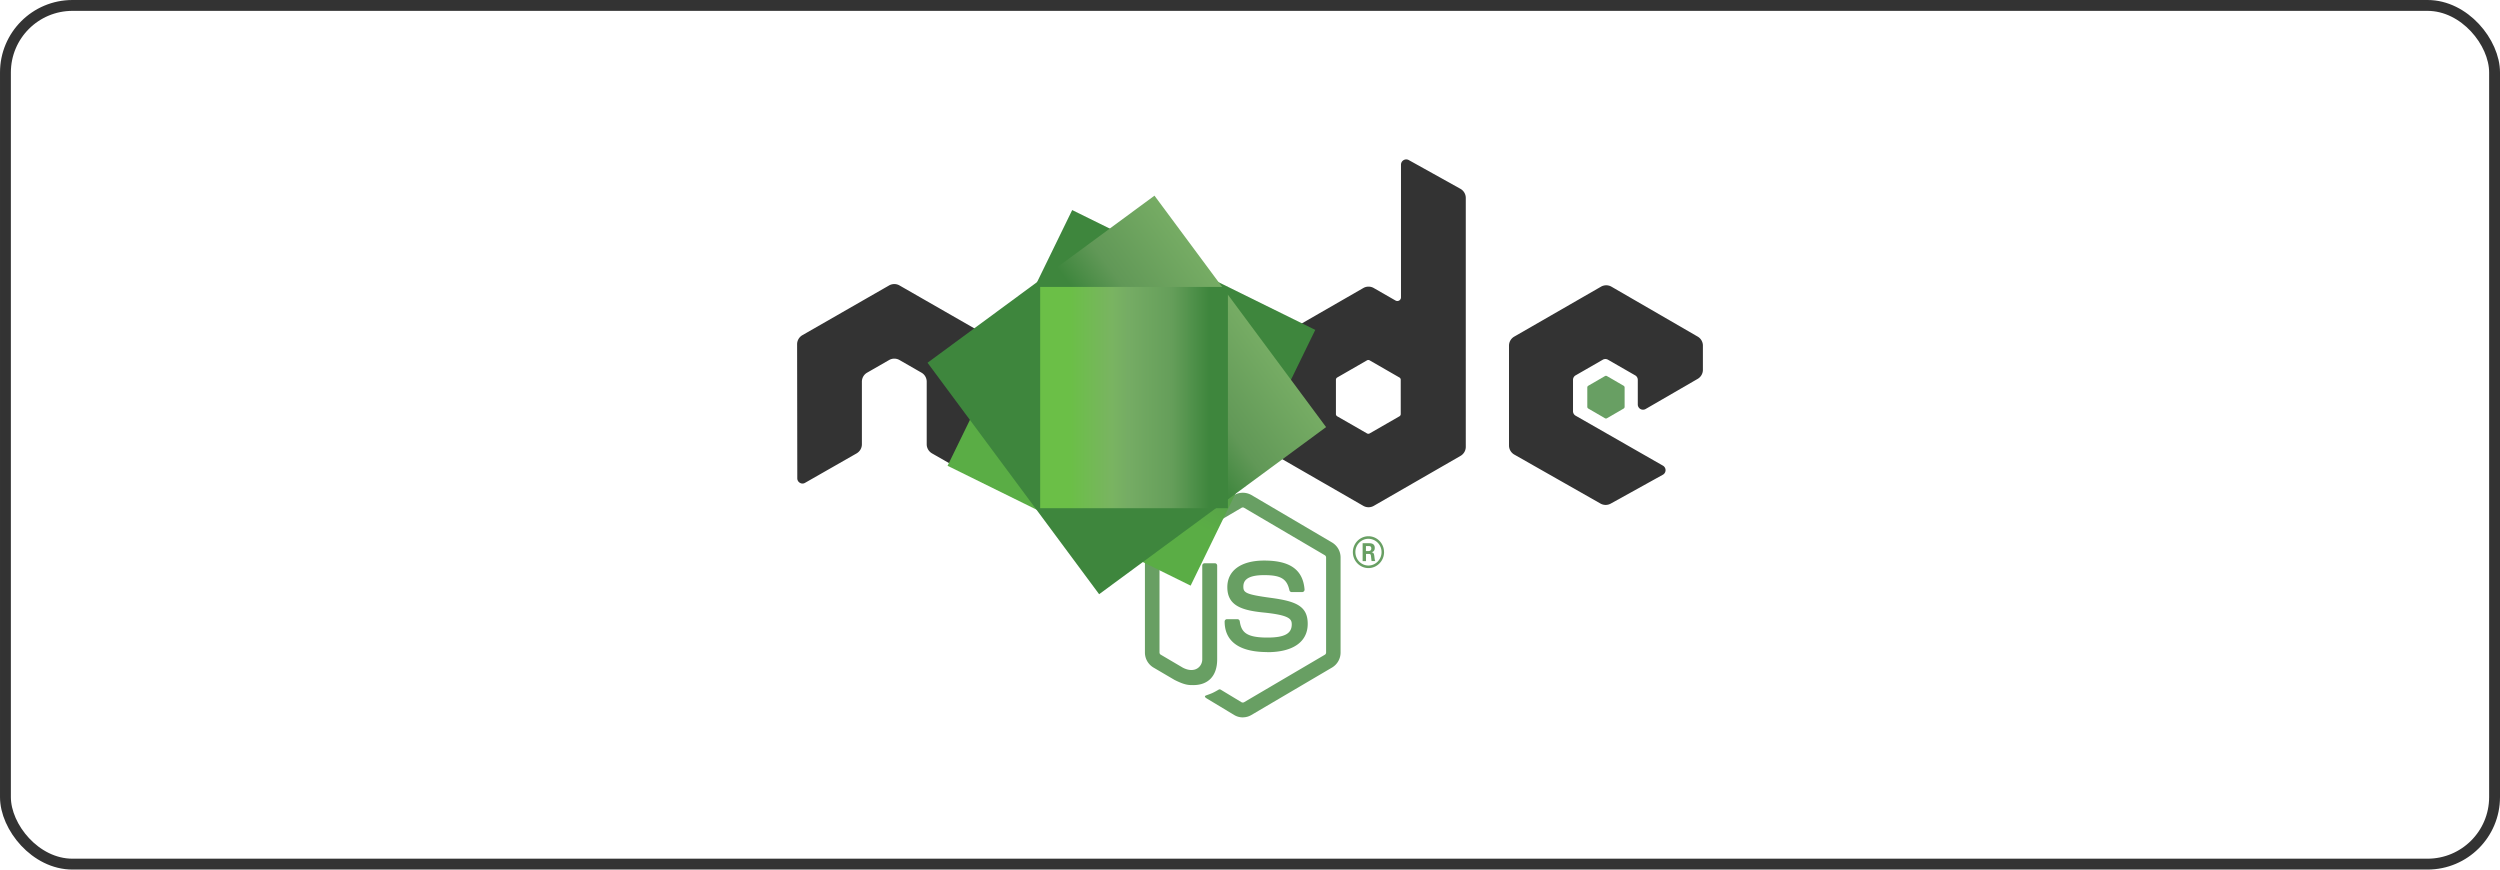
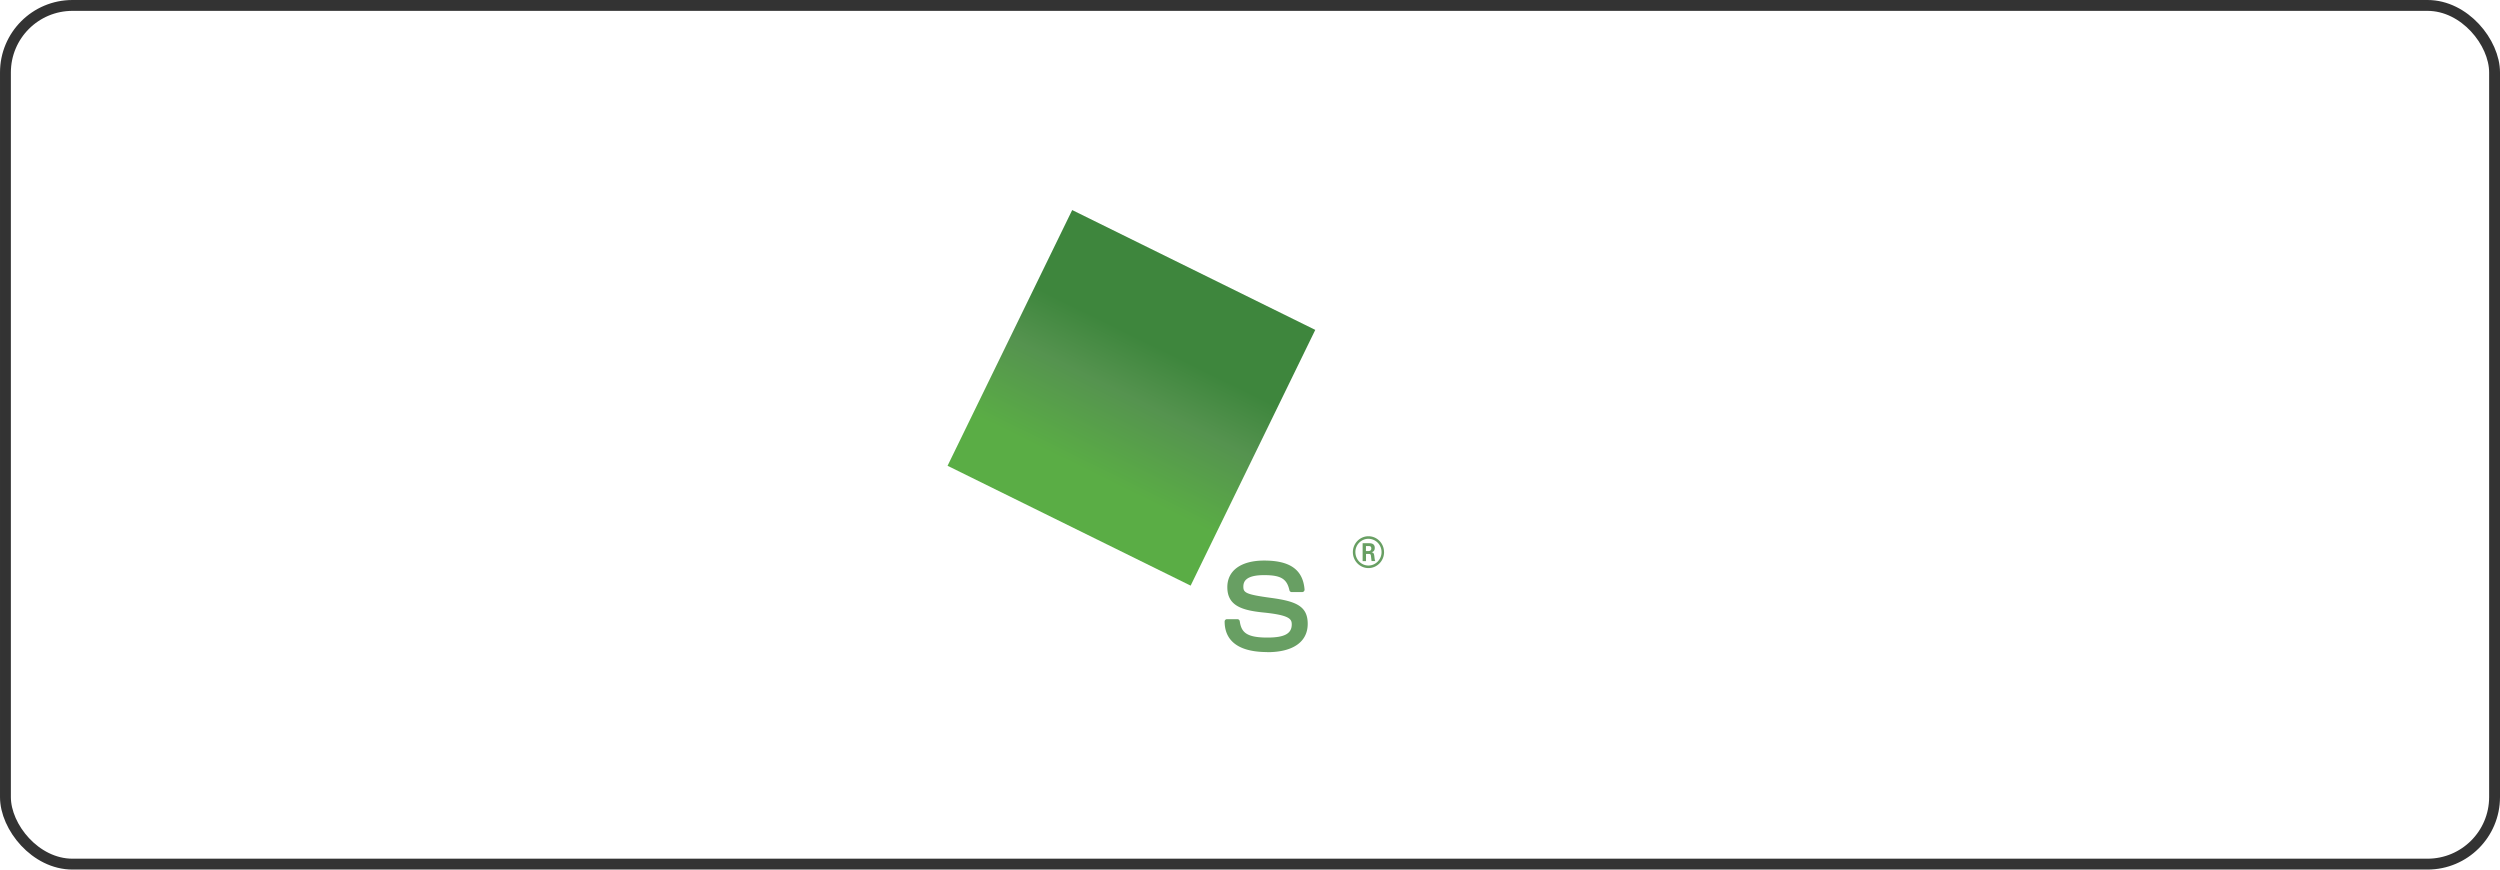
<svg xmlns="http://www.w3.org/2000/svg" width="345" height="120" fill="none" viewBox="0 0 345 120">
  <rect width="343.5" height="118.5" x=".75" y=".75" stroke="#333" stroke-width="1.5" rx="9.25" />
-   <path fill="#689F63" d="M171.505 99c-.407 0-.812-.109-1.169-.319l-3.724-2.245c-.556-.316-.285-.428-.101-.493.741-.264.892-.324 1.683-.782.083-.048.192-.031.277.02l2.861 1.729c.103.057.25.057.346 0l11.153-6.557a.36.36 0 0 0 .17-.307V76.938a.367.367 0 0 0-.172-.313l-11.149-6.551a.339.339 0 0 0-.344 0l-11.146 6.55a.364.364 0 0 0-.177.31v13.109c0 .125.067.244.173.304l3.054 1.797c1.659.845 2.672-.15 2.672-1.151V78.055a.32.32 0 0 1 .324-.327h1.413c.176 0 .321.142.321.327v12.943c0 2.252-1.206 3.546-3.303 3.546-.645 0-1.153 0-2.571-.71l-2.926-1.718a2.411 2.411 0 0 1-1.17-2.073V76.935c0-.853.447-1.65 1.17-2.07l11.164-6.56a2.408 2.408 0 0 1 2.346 0l11.15 6.563a2.404 2.404 0 0 1 1.17 2.07v13.108a2.41 2.41 0 0 1-1.17 2.07l-11.15 6.56c-.358.21-.763.318-1.176.318" />
  <path fill="#689F63" d="M174.911 89.987c-4.886 0-5.911-2.29-5.911-4.212 0-.183.144-.328.323-.328h1.443c.159 0 .293.118.319.279.218 1.5.866 2.258 3.821 2.258 2.354 0 3.355-.543 3.355-1.818 0-.733-.285-1.279-3.942-1.644-3.058-.308-4.948-.996-4.948-3.494 0-2.3 1.901-3.671 5.085-3.671 3.576 0 5.348 1.267 5.572 3.99a.33.33 0 0 1-.325.36h-1.451a.322.322 0 0 1-.313-.256c-.349-1.58-1.193-2.084-3.489-2.084-2.569 0-2.868.913-2.868 1.598 0 .83.352 1.073 3.819 1.542 3.433.465 5.063 1.121 5.063 3.585 0 2.484-2.03 3.908-5.569 3.908l.016-.013Zm13.587-13.943h.375c.307 0 .366-.22.366-.348 0-.337-.227-.337-.352-.337h-.386l-.003.685Zm-.456-1.08h.831c.285 0 .844 0 .844.652 0 .454-.285.548-.456.605.333.023.355.245.4.56.022.196.059.536.126.65h-.512c-.014-.114-.092-.742-.092-.776-.034-.14-.081-.209-.252-.209h-.422v.988h-.467v-2.47Zm-.998 1.228c0 1.022.808 1.85 1.801 1.85 1 0 1.808-.845 1.808-1.85a1.824 1.824 0 0 0-1.811-1.838c-.979 0-1.8.802-1.8 1.835l.002.003Zm3.956.006c0 1.21-.97 2.198-2.153 2.198-1.174 0-2.152-.976-2.152-2.198 0-1.245 1.001-2.198 2.152-2.198 1.161 0 2.15.956 2.15 2.198" />
-   <path fill="#333" fill-rule="evenodd" d="M136.826 47.51a1.44 1.44 0 0 0-.723-1.252l-11.968-6.865a1.404 1.404 0 0 0-.658-.19h-.124c-.229.01-.456.071-.661.19l-11.968 6.865c-.446.26-.724.736-.724 1.254l.026 18.493a.71.71 0 0 0 .359.623.686.686 0 0 0 .718 0l7.115-4.063c.449-.267.723-.738.723-1.25v-8.64c0-.516.274-.992.722-1.248l3.029-1.74a1.441 1.441 0 0 1 1.443 0l3.027 1.739c.449.256.724.732.724 1.248v8.639c0 .512.278.986.725 1.25l7.11 4.06a.722.722 0 0 0 1.082-.623l.023-18.49Zm56.476 9.63a.357.357 0 0 1-.18.31l-4.111 2.363a.363.363 0 0 1-.361 0l-4.111-2.362a.357.357 0 0 1-.181-.312v-4.732c0-.129.068-.248.178-.313l4.108-2.366a.367.367 0 0 1 .365 0l4.111 2.366a.36.36 0 0 1 .181.313l.001 4.732Zm1.111-35.049a.724.724 0 0 0-1.076.63v18.313a.504.504 0 0 1-.758.437l-2.998-1.722a1.446 1.446 0 0 0-1.444 0l-11.973 6.89a1.438 1.438 0 0 0-.723 1.244v13.783c0 .515.276.989.723 1.248l11.973 6.894c.447.256.997.256 1.445 0l11.973-6.897c.446-.26.723-.733.723-1.248V27.314c0-.523-.285-1.004-.743-1.26l-7.122-3.963Zm39.868 30.192a1.44 1.44 0 0 0 .719-1.246v-3.34a1.44 1.44 0 0 0-.72-1.247l-11.896-6.886c-.449-.259-1-.259-1.449 0l-11.97 6.889c-.449.259-.723.732-.723 1.248v13.776c0 .519.279.998.729 1.254l11.893 6.759c.438.25.975.254 1.418.008l7.195-3.986a.721.721 0 0 0 .37-.626.721.721 0 0 0-.365-.628l-12.043-6.891a.714.714 0 0 1-.364-.623v-4.321c0-.258.135-.496.361-.625l3.747-2.155a.717.717 0 0 1 .721 0l3.749 2.155a.717.717 0 0 1 .362.623v3.398c0 .256.139.495.362.625.223.127.5.127.723-.003l7.181-4.158Z" clip-rule="evenodd" />
-   <path fill="#689F63" fill-rule="evenodd" d="M221.484 51.9a.273.273 0 0 1 .277 0l2.297 1.332a.28.28 0 0 1 .139.242v2.668a.28.28 0 0 1-.139.242l-2.297 1.333a.273.273 0 0 1-.277 0l-2.296-1.333a.28.28 0 0 1-.141-.242v-2.668c0-.1.051-.192.138-.242l2.299-1.333Z" clip-rule="evenodd" />
  <path fill="url(#paint0_linear_2184_7353)" d="m181.507 45.525-33.545-16.538-17.2 35.291 33.544 16.54 17.201-35.293Z" />
-   <path fill="url(#paint1_linear_2184_7353)" d="M128 50.059 151.681 82 183 58.94 159.317 27 128 50.059Z" />
-   <path fill="url(#paint2_linear_2184_7353)" d="M143.545 39.598V70.13h25.907V39.598h-25.907Z" />
  <defs>
    <linearGradient id="paint0_linear_2184_7353" x1="164.724" x2="147.365" y1="37.23" y2="72.44" gradientUnits="userSpaceOnUse">
      <stop offset=".3" stop-color="#3E863D" />
      <stop offset=".5" stop-color="#55934F" />
      <stop offset=".8" stop-color="#5AAD45" />
    </linearGradient>
    <linearGradient id="paint1_linear_2184_7353" x1="139.983" x2="171.226" y1="66.213" y2="43.047" gradientUnits="userSpaceOnUse">
      <stop offset=".57" stop-color="#3E863D" />
      <stop offset=".72" stop-color="#619857" />
      <stop offset="1" stop-color="#76AC64" />
    </linearGradient>
    <linearGradient id="paint2_linear_2184_7353" x1="143.554" x2="169.457" y1="54.865" y2="54.865" gradientUnits="userSpaceOnUse">
      <stop offset=".16" stop-color="#6BBF47" />
      <stop offset=".38" stop-color="#79B461" />
      <stop offset=".47" stop-color="#75AC64" />
      <stop offset=".7" stop-color="#659E5A" />
      <stop offset=".9" stop-color="#3E863D" />
    </linearGradient>
  </defs>
</svg>